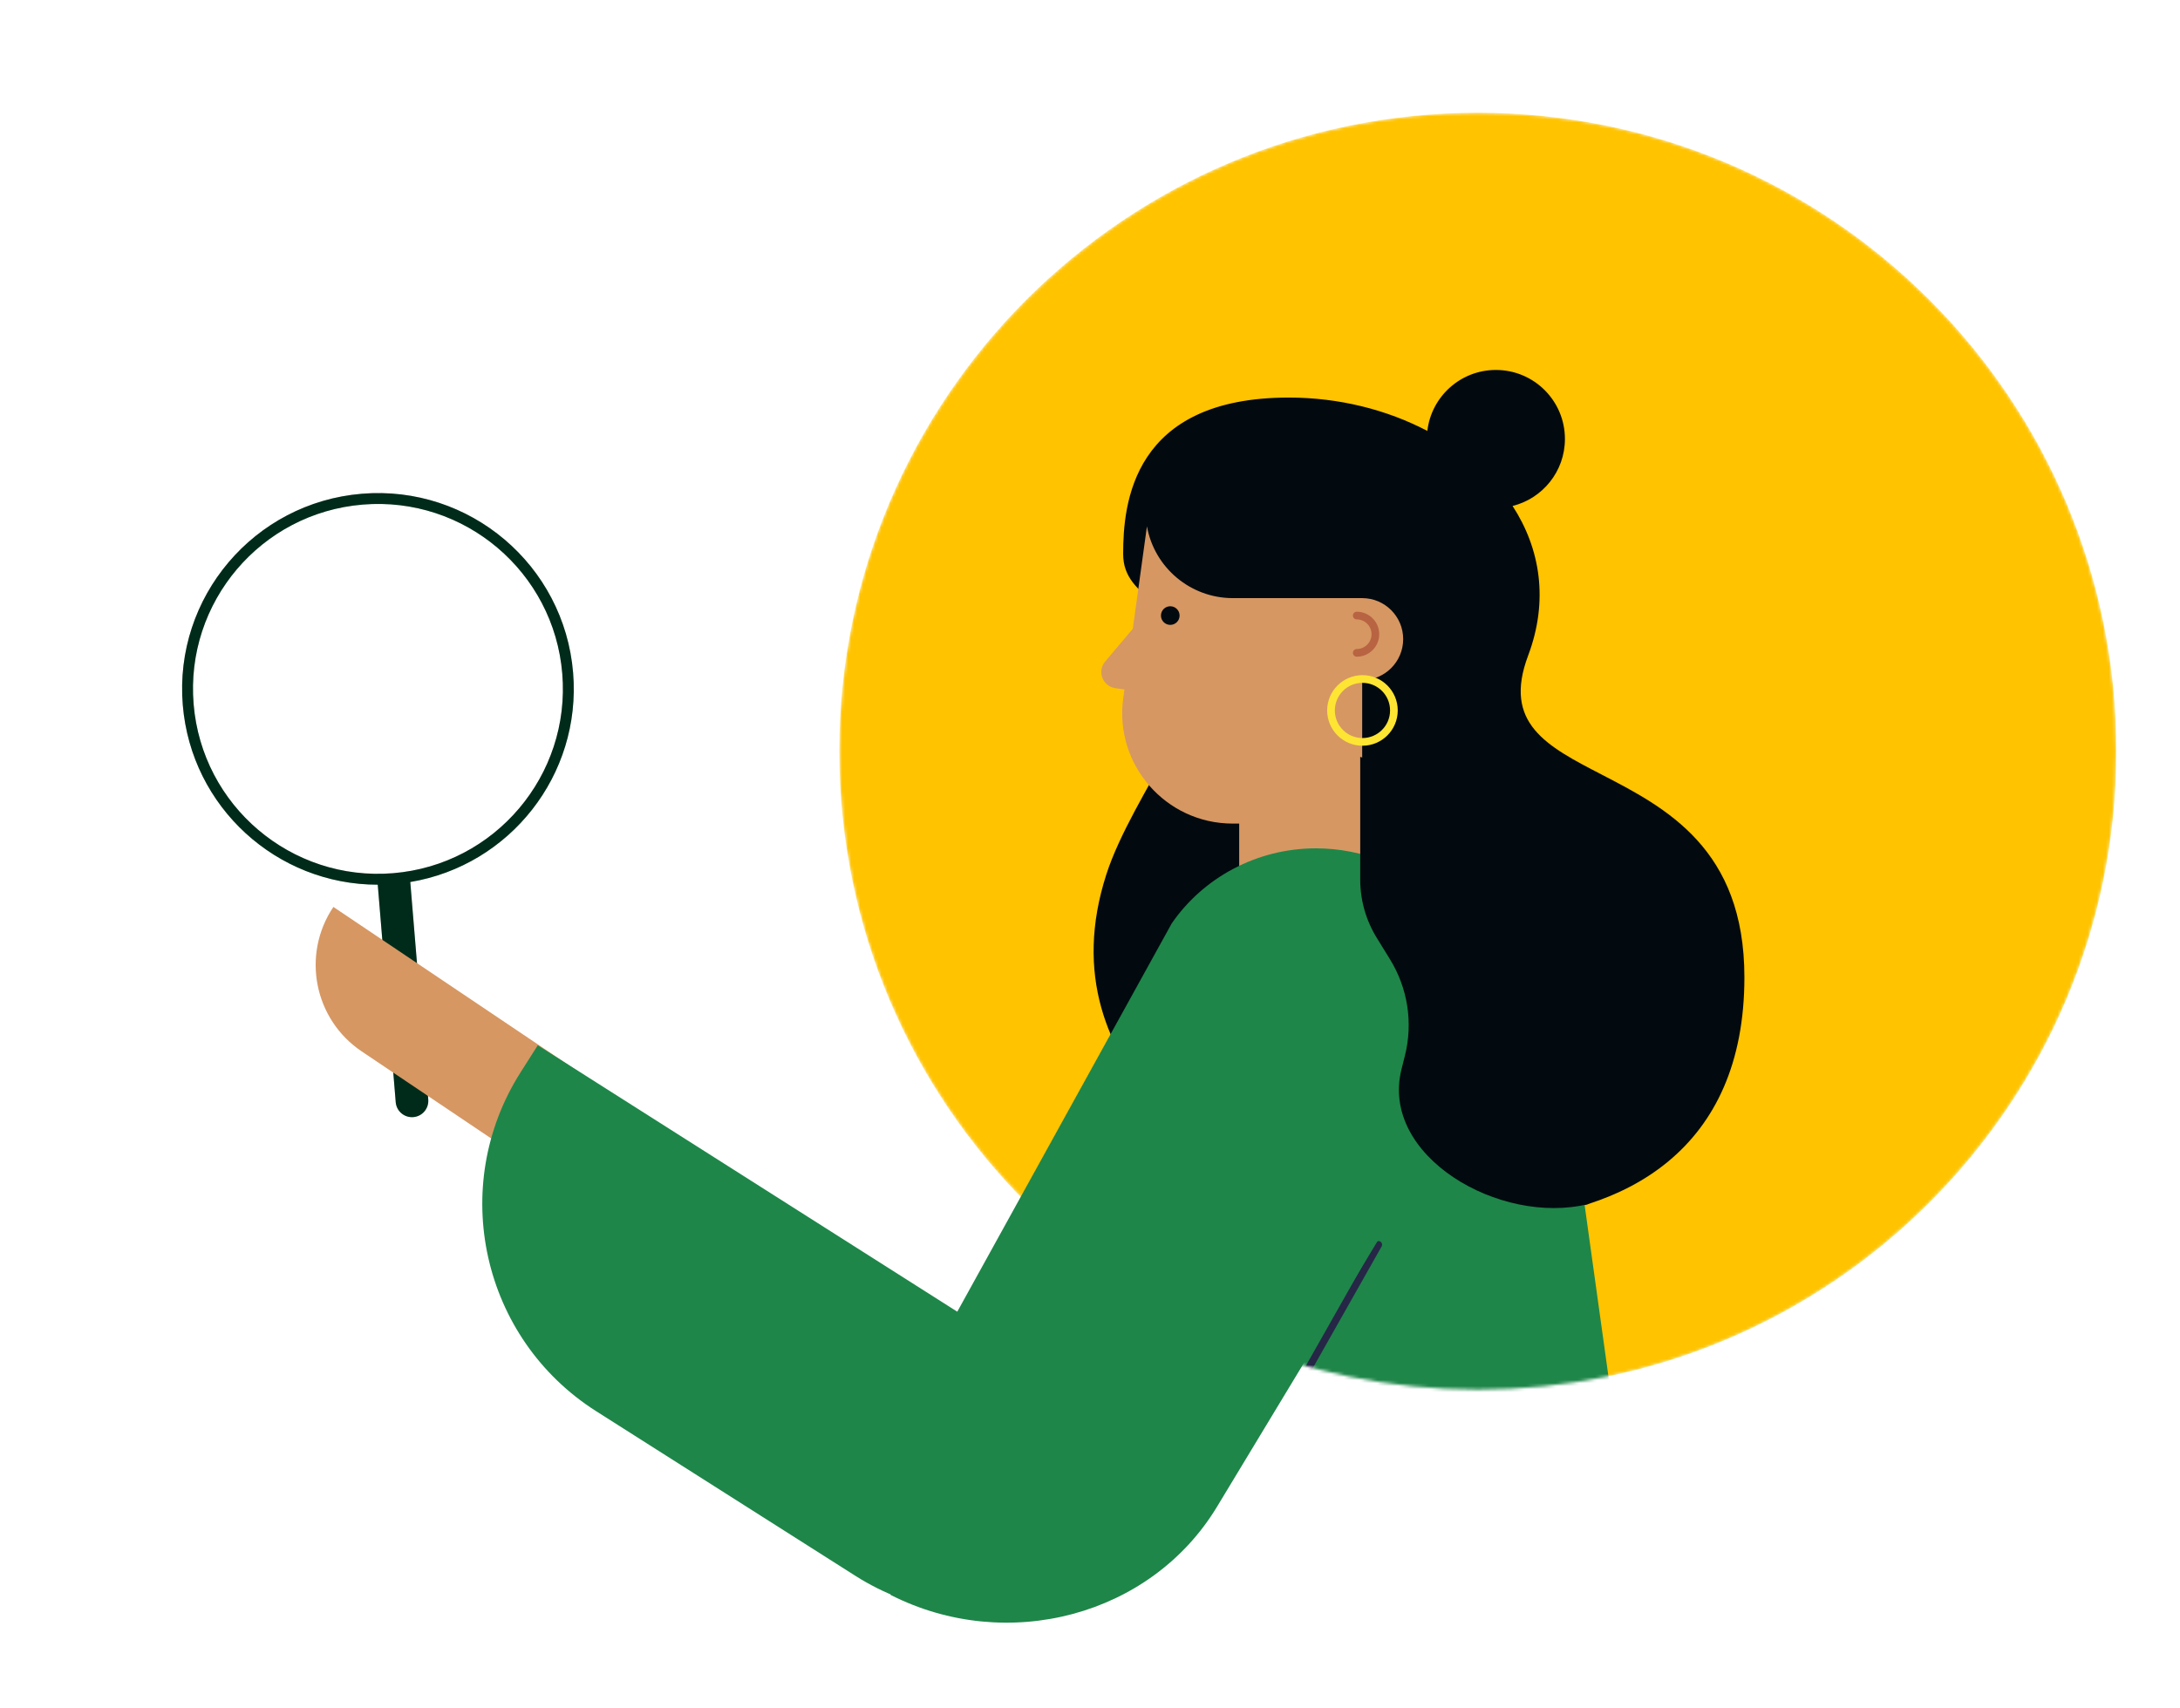
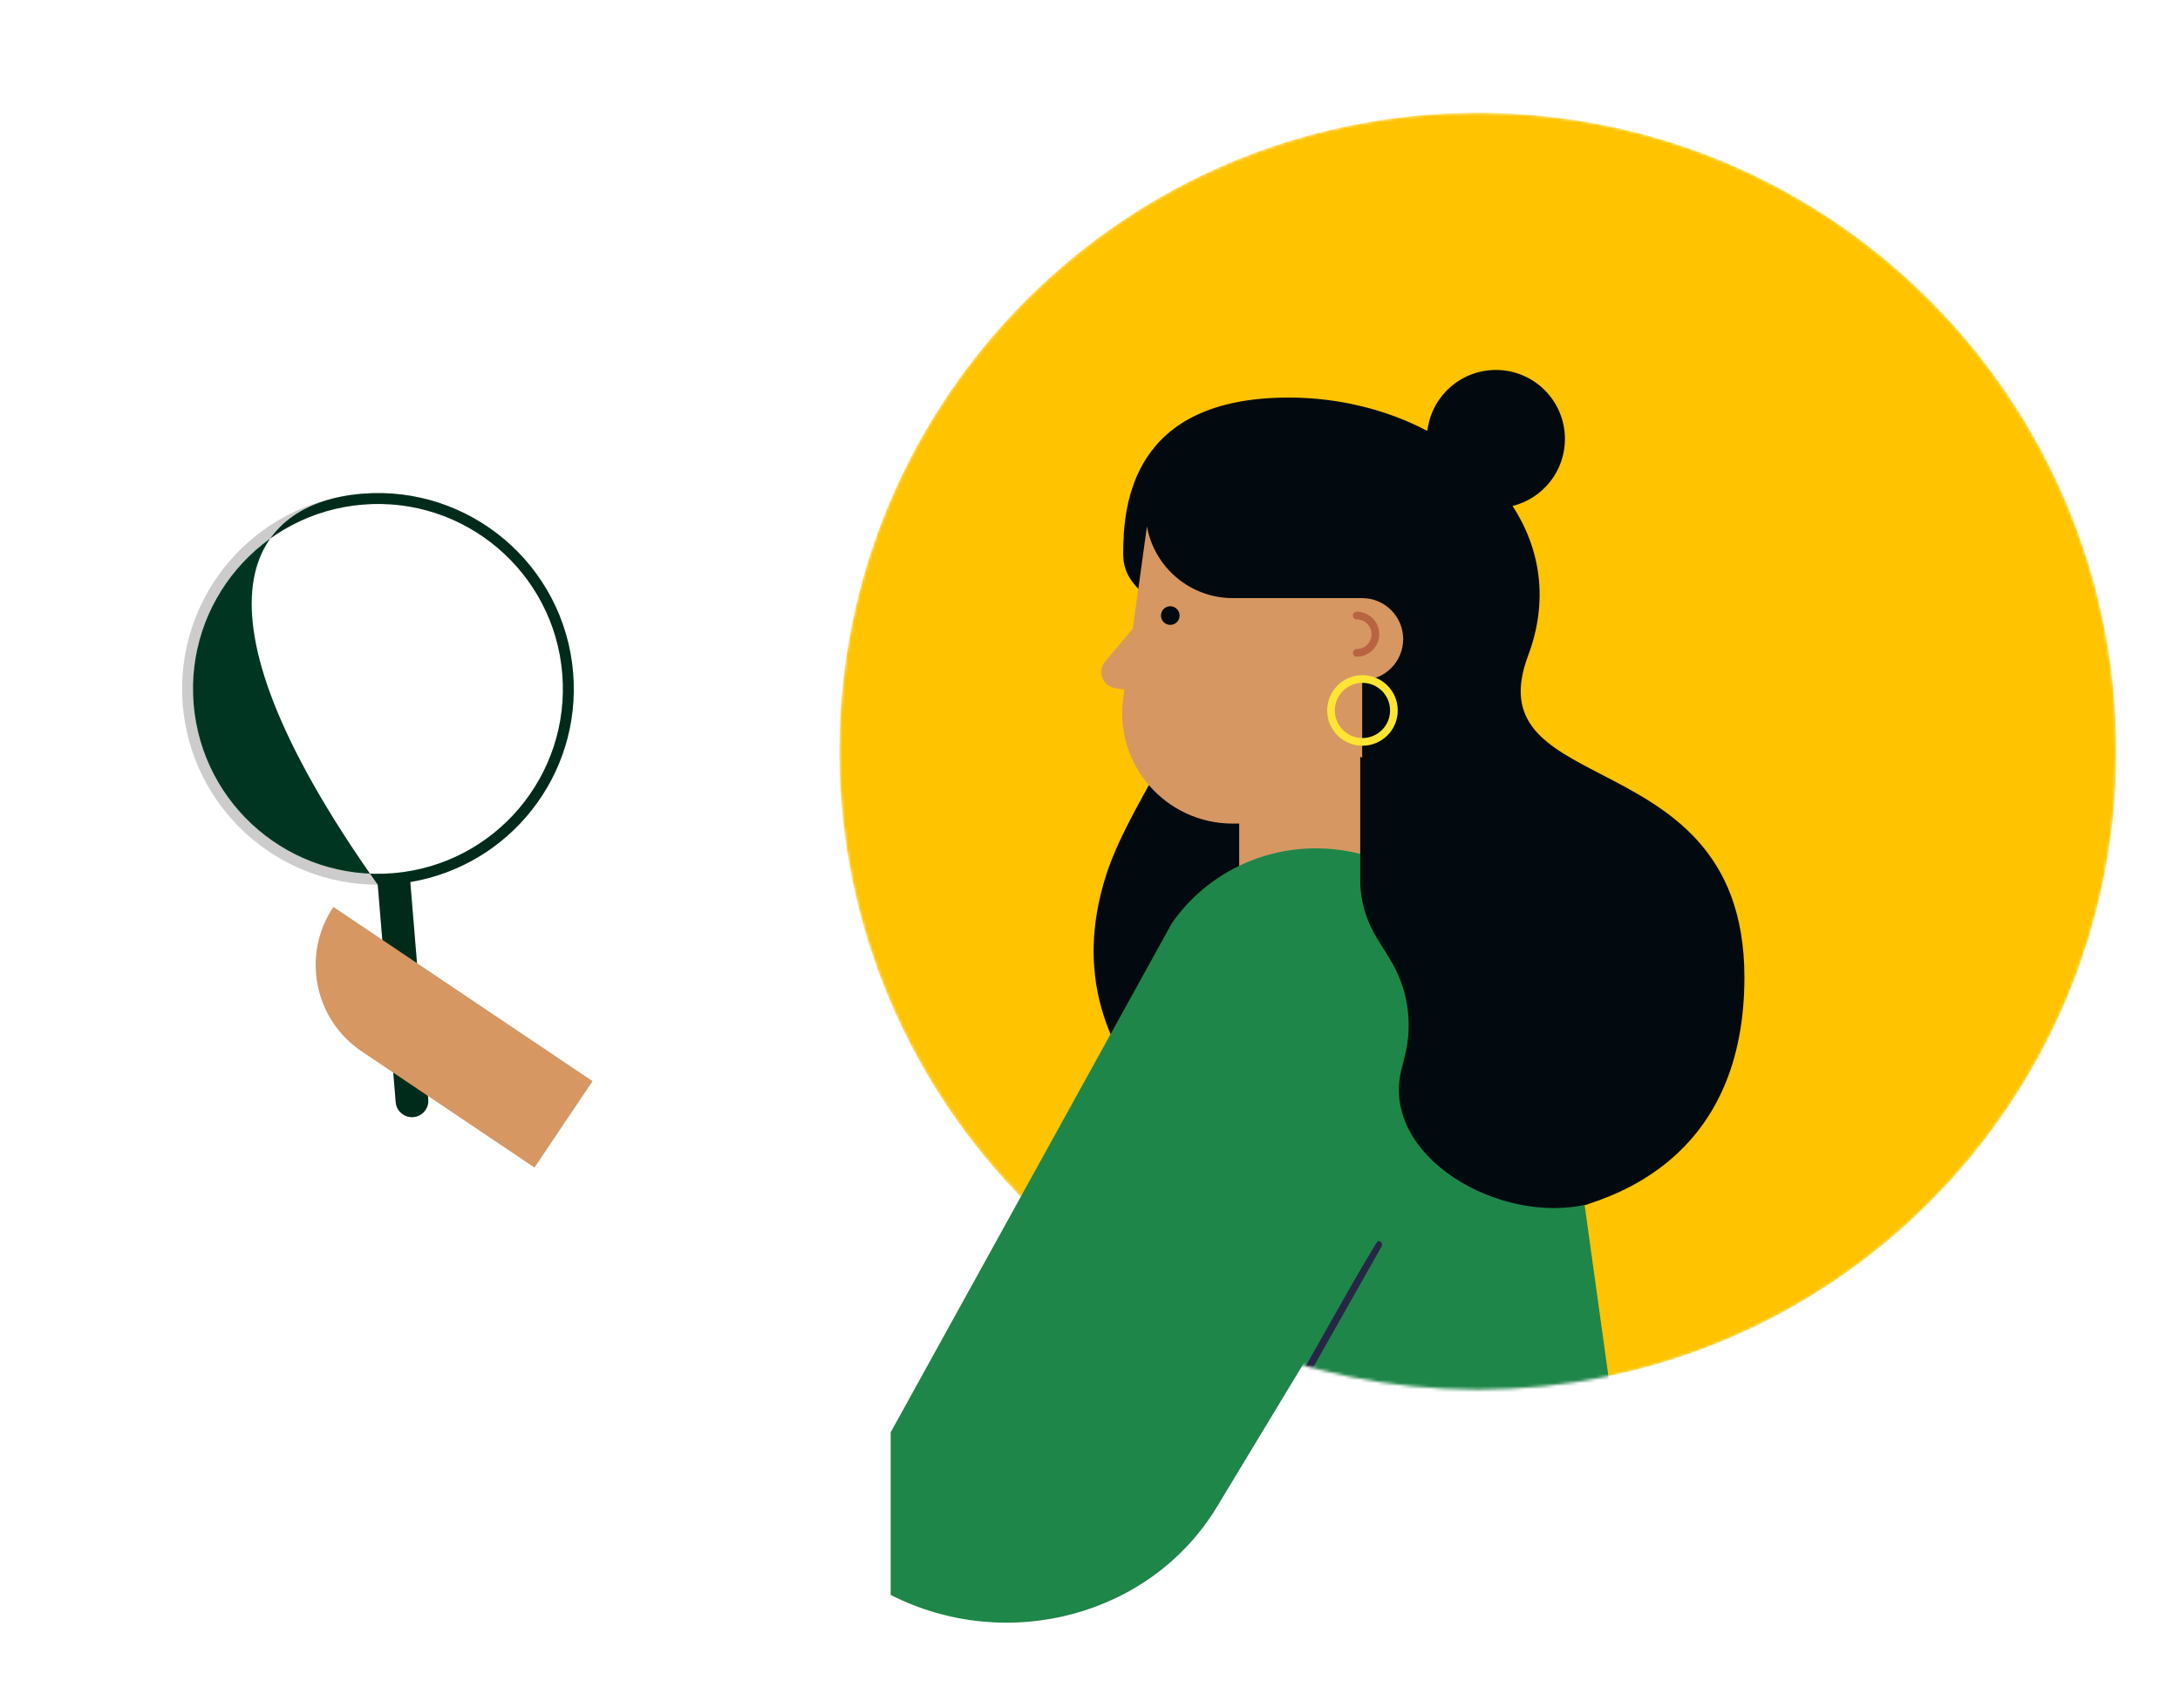
<svg xmlns="http://www.w3.org/2000/svg" width="721" height="565" viewBox="0 0 721 565" fill="none">
  <mask id="mask0_2140_636" style="mask-type:luminance" maskUnits="userSpaceOnUse" x="42" y="21" width="658" height="527">
    <path d="M42.47 21.53H699.952V547.919H42.47V21.53Z" fill="white" />
  </mask>
  <g mask="url(#mask0_2140_636)">
-     <path fill-rule="evenodd" clip-rule="evenodd" d="M64.037 232.907C66.817 266.576 96.366 291.616 130.035 288.835C163.704 286.054 188.744 256.506 185.963 222.837C183.182 189.168 153.634 164.129 119.965 166.909C86.296 169.69 61.256 199.238 64.037 232.907ZM124.935 292.645C91.576 292.649 63.245 267.042 60.45 233.203C57.506 197.553 84.019 166.267 119.669 163.322C155.319 160.378 186.606 186.891 189.55 222.541C192.344 256.378 168.601 286.284 135.696 291.756L141.638 363.699C141.883 366.67 139.673 369.278 136.702 369.523C133.73 369.769 131.122 367.559 130.877 364.587L124.935 292.645Z" fill="#003621" />
+     <path fill-rule="evenodd" clip-rule="evenodd" d="M64.037 232.907C66.817 266.576 96.366 291.616 130.035 288.835C163.704 286.054 188.744 256.506 185.963 222.837C183.182 189.168 153.634 164.129 119.965 166.909C86.296 169.69 61.256 199.238 64.037 232.907ZM124.935 292.645C57.506 197.553 84.019 166.267 119.669 163.322C155.319 160.378 186.606 186.891 189.55 222.541C192.344 256.378 168.601 286.284 135.696 291.756L141.638 363.699C141.883 366.67 139.673 369.278 136.702 369.523C133.73 369.769 131.122 367.559 130.877 364.587L124.935 292.645Z" fill="#003621" />
    <path fill-rule="evenodd" clip-rule="evenodd" d="M64.037 232.907C66.817 266.576 96.366 291.616 130.035 288.835C163.704 286.054 188.744 256.506 185.963 222.837C183.182 189.168 153.634 164.129 119.965 166.909C86.296 169.69 61.256 199.238 64.037 232.907ZM124.935 292.645C91.576 292.649 63.245 267.042 60.45 233.203C57.506 197.553 84.019 166.267 119.669 163.322C155.319 160.378 186.606 186.891 189.55 222.541C192.344 256.378 168.601 286.284 135.696 291.756L141.638 363.699C141.883 366.67 139.673 369.278 136.702 369.523C133.73 369.769 131.122 367.559 130.877 364.587L124.935 292.645Z" fill="black" fill-opacity="0.2" />
    <mask id="mask1_2140_636" style="mask-type:luminance" maskUnits="userSpaceOnUse" x="277" y="37" width="423" height="423">
      <path d="M277.585 248.478C277.585 131.843 372.136 37.292 488.771 37.292C605.406 37.292 699.957 131.843 699.957 248.478C699.957 365.113 605.406 459.664 488.771 459.664C372.136 459.664 277.585 365.113 277.585 248.478Z" fill="white" />
    </mask>
    <g mask="url(#mask1_2140_636)">
      <path d="M277.585 248.478C277.585 131.843 372.136 37.292 488.771 37.292C605.406 37.292 699.957 131.843 699.957 248.478C699.957 365.113 605.406 459.664 488.771 459.664C372.136 459.664 277.585 365.113 277.585 248.478Z" fill="#FFC300" />
      <path d="M500.262 167.361C510.206 164.894 517.576 155.908 517.576 145.202C517.576 132.593 507.355 122.372 494.746 122.372C483.039 122.372 473.39 131.184 472.07 142.537C458.73 135.536 442.853 131.504 426.256 131.504C374.509 131.504 371.465 166.541 371.465 183.251C371.465 191.055 376.382 195.055 382.45 199.99C386.776 203.509 391.687 207.504 395.817 213.691C404.609 226.866 374.463 262.522 365.87 289.343C355.323 322.262 366.029 347.284 383.641 367.412C419.598 408.506 576.934 437.521 576.934 323.275C576.934 280.637 550.871 267.154 529.684 256.193C511.543 246.808 496.975 239.272 505.4 216.868C512.265 198.612 509.416 181.445 500.262 167.361Z" fill="#030A0F" />
      <path d="M379.332 174.119L371.5 230.907C368.472 252.857 385.527 272.426 407.685 272.426H409.841V302.934C409.841 302.935 409.841 302.933 409.841 302.934C409.841 314.167 418.948 323.276 430.181 323.276C441.414 323.276 450.52 314.17 450.52 302.937C450.52 302.938 450.52 302.936 450.52 302.937V224.966C458.009 224.966 464.079 218.895 464.079 211.406C464.079 203.918 458.008 197.847 450.52 197.847C450.449 197.847 450.379 197.847 450.309 197.848H407.752C393.788 197.848 381.824 187.859 379.332 174.119Z" fill="#D69763" />
      <path d="M365.512 218.821L377.545 204.559V228.911L368.839 227.621C364.666 227.003 362.792 222.045 365.512 218.821Z" fill="#D69763" />
      <path d="M448.716 203.618C452.122 203.618 454.883 206.379 454.883 209.784C454.883 213.19 452.122 215.951 448.716 215.951" stroke="#B86342" stroke-width="2.538" stroke-linecap="round" />
      <path d="M387.048 206.701C388.751 206.701 390.132 205.321 390.132 203.618C390.132 201.915 388.751 200.535 387.048 200.535C385.345 200.535 383.965 201.915 383.965 203.618C383.965 205.321 385.345 206.701 387.048 206.701Z" fill="#030A0F" />
      <path d="M450.611 245.403C444.866 245.403 440.209 240.746 440.209 235.002C440.209 229.258 444.866 224.601 450.611 224.601C456.355 224.601 461.012 229.258 461.012 235.002C461.012 240.746 456.355 245.403 450.611 245.403Z" stroke="#FFE533" stroke-width="2.538" />
      <path d="M316.75 615.727L517.735 609.947C538.274 609.357 552.749 587.214 547.201 564.872L511.677 309.304C337.593 314.306 316.75 615.727 316.75 615.727Z" fill="#1E8649" />
      <path d="M192.289 362.471L184.801 369.958C153.079 401.68 153.079 453.112 184.801 484.834L256.587 556.619C288.309 588.341 339.74 588.341 371.462 556.619L378.95 549.131L192.289 362.471Z" fill="#1F9A4A" />
      <path d="M455.926 411.709L369.203 564.987" stroke="#262647" stroke-width="2.364" stroke-linecap="round" />
    </g>
    <path d="M110.263 299.998L195.984 357.634L176.772 386.208L119.625 347.784C103.844 337.173 99.653 315.779 110.263 299.998Z" fill="#D69763" />
-     <path d="M177.859 345.758L172.182 354.696C148.129 392.565 159.328 442.762 197.197 466.815L282.891 521.246C320.759 545.299 370.956 534.1 395.01 496.232L400.687 487.293L177.859 345.758Z" fill="#1E8649" />
    <path d="M387.527 305.46L294.575 473.784V527.577C332.992 547.094 380.633 534.602 402.503 498.411L481.303 368.018C488.17 358.932 492.223 347.739 492.223 335.633C492.223 305.249 466.697 280.617 435.209 280.617C415.349 280.617 397.735 290.6 387.527 305.46Z" fill="#1E8649" />
    <path d="M449.871 290.962V250.365L548.695 281.961L525.27 398.289C496.028 405.46 456.329 382.419 463.523 353.705L464.666 349.142C467.38 338.31 465.599 326.864 459.715 317.319L455.35 310.237C451.766 304.422 449.871 297.757 449.871 290.962Z" fill="#030A0F" />
  </g>
</svg>